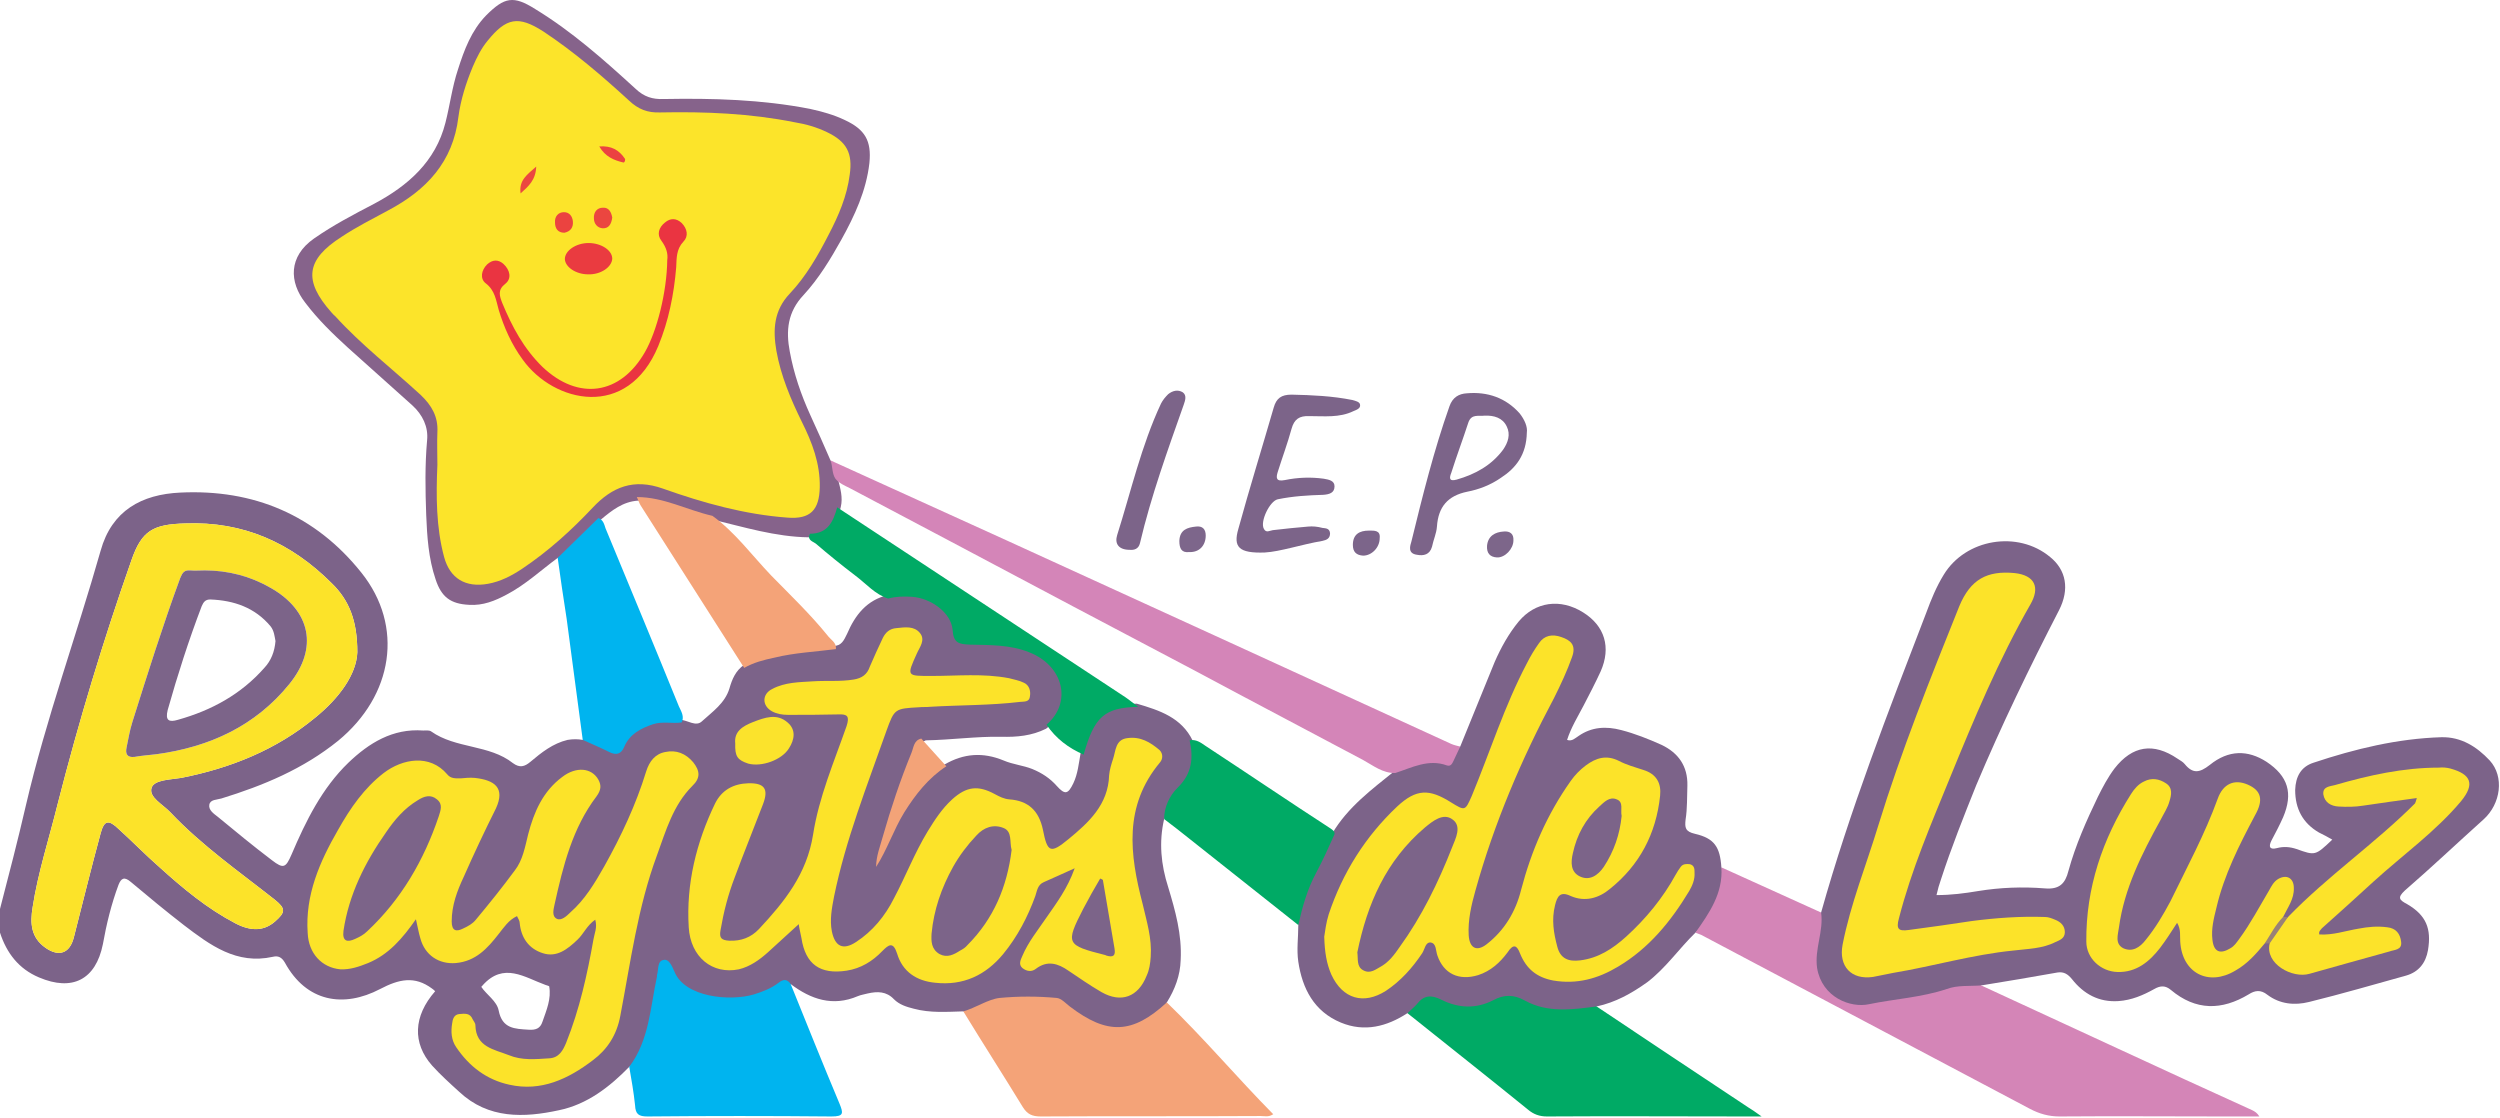
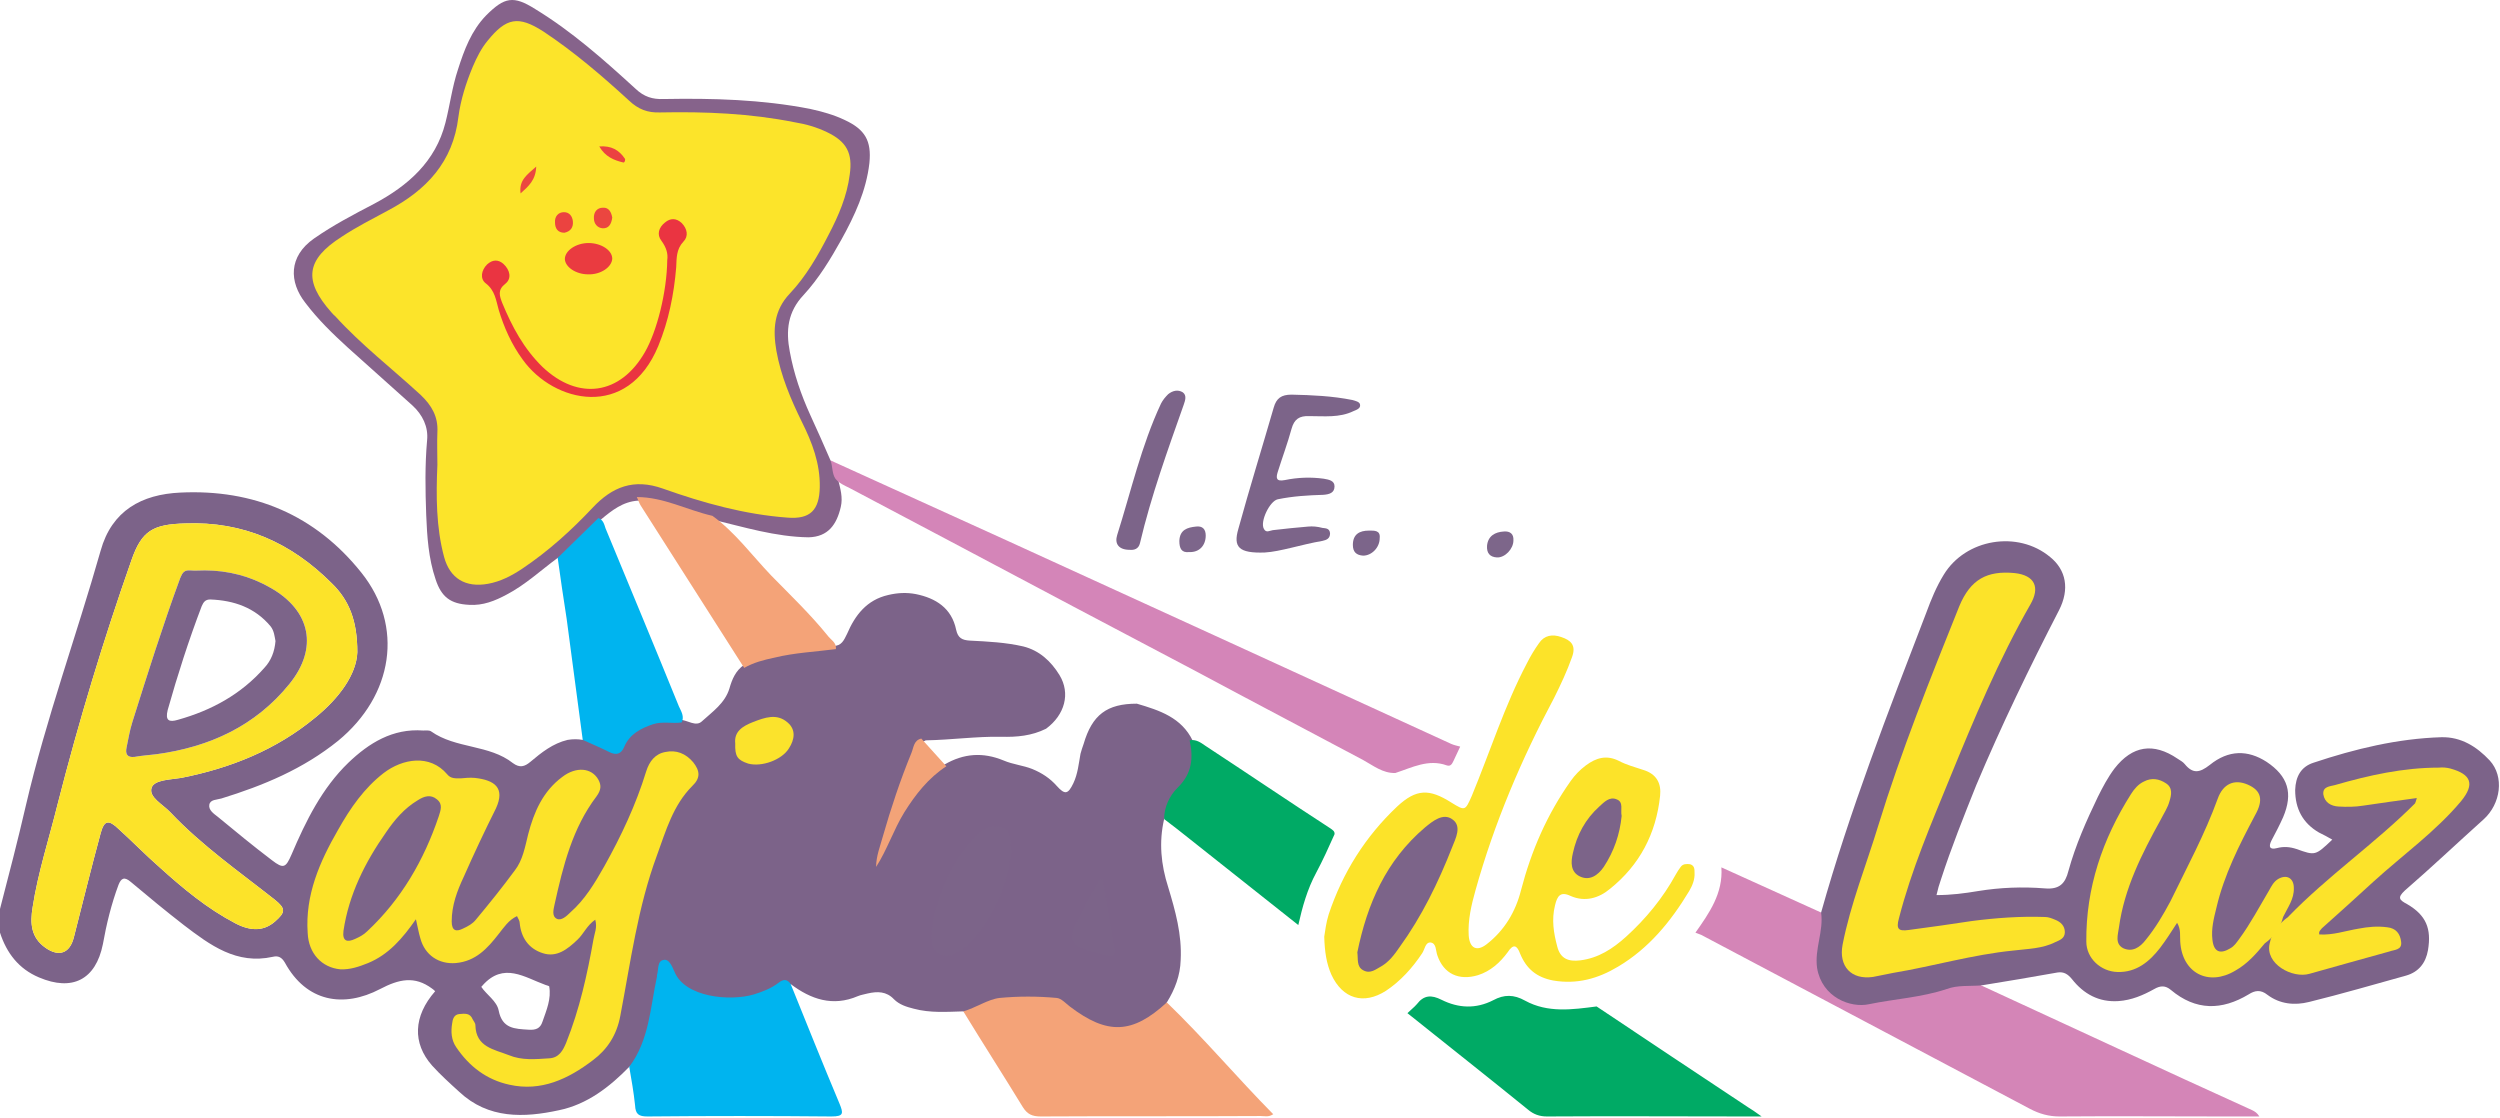
<svg xmlns="http://www.w3.org/2000/svg" width="559" height="250" viewBox="0 0 559 250" fill="none">
  <path fill-rule="evenodd" clip-rule="evenodd" d="M260.3 183.142C259.1 188.342 259.6 193.342 261.2 198.342C262.8 203.642 264.3 208.942 264 214.642C263.9 218.142 262.7 221.242 260.9 224.142C259.1 228.142 254.3 230.742 249.6 230.342C245.9 230.042 242.5 228.842 239.7 226.342C237.2 224.242 234.6 223.542 231.2 223.742C226.7 223.942 222.3 223.942 218.2 226.142C217.4 226.542 216.3 226.742 215.4 226.142C211.7 226.242 208 226.542 204.3 225.542C202.7 225.142 201.1 224.642 199.9 223.442C198.2 221.642 196.2 221.642 194 222.142C193.3 222.342 192.5 222.442 191.8 222.742C186.2 225.142 181.3 223.442 176.8 220.042C175.8 220.242 174.7 220.342 173.7 220.842C169.4 223.342 164.8 224.342 159.7 223.442C155.7 222.742 152.4 221.542 150.3 217.842C149.9 217.142 149.6 215.942 148.5 216.242C147.7 216.442 147.8 217.542 147.7 218.242C146.7 222.442 146.4 226.742 145.1 230.942C144.3 233.742 143.5 236.742 140.7 238.542C136.3 243.042 131.3 246.942 125 248.242C117.2 249.942 109.2 250.242 102.7 244.142C100.6 242.242 98.5 240.342 96.6 238.242C92.2 233.242 92.4 227.242 97.3 221.642C97.1 221.442 96.9 221.242 96.6 221.042C92.7 218.142 89.2 218.942 85 221.142C76.8 225.442 68.5 224.042 63.7 215.242C63 214.042 62.2 213.642 61 213.942C52.9 215.742 47 211.342 41.1 206.842C37.1 203.742 33.1 200.442 29.3 197.242C27.8 195.942 27.1 196.342 26.5 197.842C24.9 202.142 23.8 206.642 23 211.142C21.4 219.042 16.2 221.742 8.7 218.542C4.2 216.642 1.5 213.142 0 208.542C0 206.809 0 205.042 0 203.242C2 195.542 4 187.842 5.8 180.042C10.3 160.742 17.1 142.142 22.5 123.142C25 114.142 31.7 110.542 40.3 110.142C56.7 109.342 70.5 115.142 80.8 128.042C90.4 140.042 87.9 155.542 75.6 165.642C67.8 171.942 58.9 175.642 49.5 178.542C48.5 178.842 47 178.742 46.8 179.942C46.6 181.142 47.8 181.942 48.7 182.642C52.7 185.942 56.7 189.242 60.8 192.342C63.4 194.342 63.9 194.042 65.2 191.042C68.4 183.542 72 176.242 77.9 170.542C82.5 166.142 87.8 162.842 94.6 163.342C95.2 163.342 96 163.242 96.4 163.542C101.9 167.442 109.4 166.442 114.7 170.642C116.2 171.742 117.3 171.442 118.6 170.342C121.1 168.242 123.6 166.242 126.9 165.442C128.1 165.242 129.2 165.242 130.3 165.442C132.4 164.942 133.8 166.442 135.5 167.042C136.9 167.542 138.2 167.742 139.1 166.342C142.1 161.442 146.7 160.342 152 160.942C153.7 160.942 155.6 162.642 157 161.242C159.3 159.142 162.1 157.242 163.1 153.942C163.7 151.842 164.5 149.942 166.4 148.642C170.5 146.142 175.2 145.842 179.7 145.042C181.9 144.742 184.1 144.642 186.3 144.442C188.2 144.442 188.7 143.142 189.4 141.742C191.2 137.542 193.8 134.142 198.6 133.042C200.7 132.542 202.7 132.442 204.8 132.842C209.2 133.742 212.8 135.942 213.8 140.842C214.2 142.642 215.1 143.142 216.9 143.242C220.9 143.442 224.9 143.642 228.8 144.542C232.4 145.442 235 147.842 236.9 150.942C239.4 155.042 238.1 159.842 233.9 162.942C230.7 164.542 227.3 164.842 223.9 164.742C218.3 164.642 212.7 165.442 207 165.542C205.2 166.242 204.7 167.942 204.1 169.442C201.3 176.442 199.2 183.842 196.9 191.042C196.833 191.242 196.767 191.442 196.7 191.642C196.567 191.842 196.467 192.042 196.4 192.242C196.467 192.109 196.567 191.909 196.7 191.642C199.9 183.842 203.4 175.842 211.2 170.942C215.5 168.442 219.8 168.142 224.4 170.042C226.5 170.942 228.8 171.142 230.8 171.942C233 172.842 234.8 174.042 236.3 175.742C238.1 177.742 238.8 177.642 240 175.142C241 173.042 241.2 170.742 241.6 168.542C241.8 167.809 242.033 167.076 242.3 166.342C244.2 159.842 247.5 157.342 254.2 157.342C259.3 158.842 264.2 160.442 266.7 165.642C267.7 169.742 267.3 173.342 264.1 176.342C262.1 178.142 261.7 181.042 260.3 183.142ZM61.4 201.142C53.4 194.842 45.1 189.042 38.1 181.642C36.4 179.842 33.2 178.242 33.9 176.142C34.5 174.342 38.1 174.342 40.5 173.942C51.6 171.742 61.8 167.642 70.5 160.442C75.8 156.142 79.7 150.842 79.9 145.842C79.9 138.842 78.1 134.242 74.2 130.442C65.1 121.342 54.4 116.542 41.4 117.042C34.2 117.242 31.7 118.642 29.4 125.242C23.1 143.142 17.6 161.342 12.9 179.742C11 187.442 8.5 195.042 7.3 202.842C6.7 206.442 6.9 209.642 10.2 211.942C13.2 214.042 15.6 213.142 16.5 209.642C18.5 201.842 20.4 194.042 22.5 186.342C23.3 183.342 24.3 183.242 26.5 185.342C29.6 188.142 32.5 191.142 35.7 193.942C40.9 198.642 46.3 203.142 52.6 206.442C56.2 208.342 59.1 208.142 61.5 206.042C63.9 203.942 63.9 203.142 61.4 201.142ZM122.8 220.542C122.7 220.442 122.3 220.342 122 220.242C117.3 218.542 112.6 215.042 107.9 220.342C107.8 220.442 107.8 220.542 107.6 220.642C108.8 222.442 111.1 223.842 111.5 225.942C112.3 230.042 115.1 230.042 118.2 230.242C119.7 230.342 120.8 230.042 121.3 228.442C122.2 225.842 123.3 223.342 122.8 220.542Z" fill="#7C6389" />
  <path d="M124.7 124.742C120.9 127.542 117.5 130.742 113.3 132.942C110.7 134.342 108 135.442 104.9 135.242C100.8 135.042 98.7 133.542 97.4 129.542C95.8 124.842 95.5 119.942 95.3 115.142C95.1 109.542 95 104.042 95.5 98.442C95.8 95.442 94.5 92.742 92.2 90.642C87.4 86.342 82.6 82.042 77.8 77.742C74.4 74.642 71.1 71.442 68.3 67.742C64.6 63.042 64.5 57.342 70.2 53.342C74.5 50.342 79.1 47.942 83.7 45.542C91.2 41.542 97.4 36.142 99.6 27.442C100.6 23.542 101.1 19.442 102.4 15.542C103.8 11.142 105.4 6.842 108.7 3.442C112.8 -0.658 114.8 -1.058 119.7 2.042C127.9 7.042 135.1 13.442 142.1 19.842C144 21.642 145.9 22.242 148.4 22.142C159.4 21.942 170.3 22.242 181.1 24.342C183.8 24.942 186.4 25.642 188.9 26.842C193.4 28.942 194.9 31.442 194.4 36.442C193.7 42.642 191.1 48.242 188.1 53.642C185.7 57.942 183.1 62.242 179.7 65.942C176.1 69.742 175.7 73.942 176.6 78.642C177.5 83.542 179.1 88.242 181.2 92.842C182.733 96.176 184.233 99.542 185.7 102.942C187 104.142 187 105.742 187.4 107.242C187.9 109.242 188.5 111.242 188 113.342C187.1 117.242 185.2 120.042 180.8 120.142C173.4 120.042 166.3 117.842 159.2 116.142C154.9 114.942 150.7 113.542 146.4 112.342C145.2 112.042 143.9 111.942 142.7 111.942C139.3 112.142 136.8 114.142 134.4 116.142C132 118.442 129.7 120.842 127.3 123.142C126.6 123.842 125.9 124.842 124.7 124.742Z" fill="#86638B" />
  <path d="M407.2 204.042C413.6 181.242 422.2 159.142 430.7 137.042C431.8 134.042 433 131.142 434.6 128.542C439.5 120.442 451.2 118.542 458.4 124.542C462 127.442 462.8 131.742 460.4 136.442C453.8 149.242 447.5 162.242 441.9 175.542C439.1 182.542 436.3 189.542 434 196.642C433.6 197.742 433.3 198.842 433 200.142C436.3 200.142 439.3 199.742 442.3 199.242C447.2 198.442 452.2 198.242 457.2 198.642C460.5 198.942 461.8 197.542 462.5 194.742C464.1 188.942 466.5 183.542 469.1 178.142C470.2 175.942 471.3 173.842 472.8 171.842C476.8 166.709 481.5 165.976 486.9 169.642C487.5 170.042 488.1 170.342 488.5 170.842C490.3 173.042 491.8 172.842 494.1 171.042C498.3 167.642 502.6 167.642 506.8 170.342C511.6 173.542 512.8 177.342 510.5 182.742C509.7 184.542 508.8 186.242 507.9 187.942C507.2 189.342 507.5 190.042 509.1 189.642C510.6 189.242 512 189.342 513.5 189.842C517.7 191.342 517.7 191.342 521.5 187.742C520.5 187.142 519.5 186.642 518.5 186.142C514.9 184.042 513.2 180.842 513.2 176.642C513.3 173.642 514.5 171.442 517.3 170.542C526.6 167.442 536.1 165.142 545.9 164.842C550.3 164.742 553.8 166.942 556.7 170.042C560 173.642 559.2 179.742 555.3 183.242C549.4 188.542 543.7 193.942 537.7 199.142C536 200.742 536.5 201.242 538.2 202.142C542.5 204.642 543.7 207.642 542.9 212.442C542.4 215.342 540.8 217.342 538 218.142C530.8 220.142 523.6 222.242 516.3 224.042C513.1 224.842 509.8 224.542 507 222.442C505.5 221.242 504.2 221.442 502.8 222.342C496.8 225.942 491 226.042 485.4 221.342C484.2 220.342 483.1 220.342 481.7 221.142C479.2 222.542 476.6 223.642 473.7 223.842C469.3 224.142 465.9 222.242 463.3 218.942C462.4 217.842 461.5 217.242 460.1 217.442C454.4 218.442 448.7 219.442 443 220.342C442.6 220.842 442.1 220.942 441.5 221.042C433.7 222.442 426.1 224.142 418.3 225.442C410.3 226.742 403.7 219.542 405.6 211.642C406.2 209.142 405.6 206.342 407.2 204.042Z" fill="#7C6389" />
-   <path d="M326.5 166.942C329.1 160.642 331.6 154.342 334.2 148.042C335.6 144.842 337.3 141.742 339.6 138.942C343.3 134.542 348.9 133.742 354 136.942C358.8 139.942 360.3 144.742 357.9 150.142C356.7 152.742 355.4 155.242 354.1 157.742C352.8 160.242 351.3 162.642 350.4 165.442C351.5 165.842 352.2 165.042 353 164.542C355.9 162.542 359.1 162.342 362.5 163.242C365.6 164.042 368.6 165.242 371.5 166.542C375.3 168.342 377.4 171.342 377.3 175.642C377.2 178.142 377.3 180.742 376.9 183.242C376.7 185.042 376.8 185.942 379 186.442C383.3 187.442 384.6 189.342 384.9 193.942C386 195.742 385.4 197.642 384.9 199.542C384 203.142 382.1 206.142 379.1 208.542C375.4 212.142 372.5 216.442 368.3 219.642C364.8 222.142 361.2 224.142 357 225.042C356.6 225.642 356 226.042 355.3 226.142C350.4 226.342 345.4 227.142 340.7 224.642C338.5 223.342 336.3 223.242 334.1 224.342C330.4 226.142 326.7 226.242 323 224.642C320.5 223.542 318.4 223.542 316.5 225.842C316.1 226.342 315.4 226.442 314.7 226.542C310.1 229.542 305.1 230.842 299.8 228.642C293.8 226.142 291.2 221.042 290.3 215.042C289.9 212.342 290.3 209.642 290.3 206.842C289.6 203.142 291.3 199.942 292.7 196.742C294.3 193.242 295.9 189.642 297.9 186.342C301.4 180.442 306.7 176.542 311.9 172.342C315.2 170.642 318.7 169.542 322.5 170.142C323.5 170.242 324.2 170.042 324.7 169.142C325.1 168.342 325.6 167.442 326.5 166.942Z" fill="#7C6389" />
  <path d="M379.1 208.542C382.2 204.142 385.3 199.742 384.9 193.942C392.3 197.276 399.733 200.642 407.2 204.042C407.8 208.242 405.7 212.142 406.3 216.442C407.4 223.042 413.8 225.442 417.9 224.542C423.7 223.342 429.6 223.042 435.3 221.142C437.7 220.242 440.4 220.542 443 220.342C453.067 225.009 463.167 229.676 473.3 234.342C483.4 239.042 493.5 243.642 503.6 248.242C504.2 248.542 504.7 248.842 505.2 249.642C502.533 249.642 499.867 249.642 497.2 249.642C485 249.642 472.8 249.542 460.5 249.642C458.1 249.642 456 249.042 453.9 247.942C429.4 234.942 404.9 222.042 380.4 209.042C380 208.842 379.5 208.742 379.1 208.542Z" fill="#D485B7" />
  <path d="M215.4 226.142C218.2 225.342 220.9 223.442 223.5 223.142C227.7 222.742 232 222.742 236.3 223.142C237.3 223.242 238.3 224.342 239.2 225.042C247.6 231.442 253.2 231.242 260.9 224.142C269.2 232.142 276.6 240.942 284.7 249.142C283.6 249.842 282.8 249.542 281.9 249.542C265.5 249.642 249.1 249.542 232.7 249.642C230.8 249.642 229.7 249.142 228.7 247.542C224.3 240.342 219.8 233.342 215.4 226.142Z" fill="#F4A378" />
  <path d="M314.7 226.542C315.4 225.842 316.2 225.242 316.8 224.542C318.4 222.442 320.1 222.442 322.3 223.542C326.1 225.442 330 225.642 333.9 223.642C336.3 222.342 338.5 222.342 341 223.742C346.1 226.542 351.6 225.742 357 225.042C368.267 232.576 379.533 240.076 390.8 247.542C391.6 248.042 392.4 248.542 393.9 249.642C392.3 249.642 391.5 249.642 390.7 249.642C375.8 249.642 360.8 249.542 345.9 249.642C344.2 249.642 342.9 249.142 341.7 248.142C332.7 240.842 323.7 233.742 314.7 226.542Z" fill="#00AA65" />
  <path d="M140.7 238.542C145.2 232.542 145.4 225.242 146.9 218.342C146.9 218.242 146.9 218.142 146.9 218.042C147.3 216.842 146.9 214.842 148.4 214.642C149.6 214.342 150.3 216.142 150.8 217.242C153.1 223.042 163.3 223.942 168.6 222.342C170.5 221.742 172.4 221.042 174.1 219.742C175.1 218.942 176 218.842 176.8 220.042C180.4 228.942 184 237.942 187.7 246.742C188.6 248.942 188.7 249.642 185.9 249.642C172.233 249.509 158.533 249.509 144.8 249.642C142.8 249.642 142.1 249.142 142 247.142C141.7 244.242 141.2 241.442 140.7 238.542Z" fill="#00B4EF" />
  <path d="M186.8 107.042C186 105.842 186.2 104.242 185.7 102.942C198.8 108.942 212 114.842 225.1 120.842C258.233 135.976 291.367 151.142 324.5 166.342C325.2 166.642 325.8 166.742 326.5 166.942C326 168.042 325.5 169.042 325 170.142C324.7 170.742 324.4 171.442 323.5 171.142C319.4 169.642 315.7 171.642 312 172.842C309.2 172.942 307 171.142 304.8 169.942C292.4 163.342 280 156.842 267.7 150.242C249.3 140.542 230.9 130.842 212.5 121.042C205 117.042 197.5 113.142 190 109.142C188.8 108.542 187.6 108.042 186.8 107.042Z" fill="#D485B8" />
  <path d="M97.8 103.942C97.8 101.442 97.7 99.042 97.8 96.642C98 93.142 96.5 90.642 94.1 88.342C87.7 82.442 80.8 77.142 74.9 70.642C74.6 70.442 74.4 70.142 74.1 69.842C67.8 62.742 68.4 58.042 76.4 52.942C79.7 50.742 83.3 48.942 86.8 47.042C95.3 42.542 101.3 36.242 102.5 26.142C103 22.342 104.2 18.542 105.7 14.942C106.6 12.842 107.6 10.842 109 9.142C113.2 3.942 115.9 3.442 121.5 7.042C128.3 11.542 134.6 16.942 140.6 22.442C142.7 24.442 144.8 25.242 147.6 25.142C157.7 24.942 167.7 25.342 177.7 27.342C180.2 27.742 182.6 28.442 184.9 29.542C189.3 31.642 190.7 34.242 190 39.042C189.4 43.842 187.5 48.242 185.3 52.442C182.9 57.142 180.2 61.842 176.6 65.642C173 69.442 172.8 73.742 173.6 78.442C174.6 84.042 176.8 89.242 179.3 94.342C181.6 98.942 183.4 103.642 183.3 108.942C183.2 114.042 181.2 116.142 176.1 115.742C166.5 115.042 157.2 112.442 148.2 109.242C141.7 106.942 136.9 108.842 132.5 113.542C127.7 118.642 122.6 123.242 116.8 127.142C114.4 128.742 111.9 130.042 109.1 130.542C104.1 131.442 100.6 129.342 99.3 124.542C97.5 117.842 97.5 110.842 97.8 103.942Z" fill="#FCE42A" />
  <path d="M124.7 124.742C127.7 121.809 130.733 118.842 133.8 115.842C134.9 116.242 135.1 117.242 135.4 118.142C140.9 131.442 146.4 144.642 151.8 157.942C152.3 159.042 153.1 160.242 152.4 161.542C150.3 161.842 148.1 161.242 146 161.942C143.3 162.842 140.8 164.142 139.6 166.942C138.9 168.642 137.8 168.942 136.2 168.142C134.2 167.142 132.3 166.342 130.3 165.442C129.1 156.376 127.9 147.342 126.7 138.342C126 133.742 125.3 129.242 124.7 124.742Z" fill="#00B4EF" />
  <path d="M298.4 186.542C297.1 189.442 295.8 192.342 294.3 195.142C292.3 198.842 291.2 202.842 290.3 206.842C281.3 199.709 272.3 192.576 263.3 185.442C262.3 184.642 261.3 183.942 260.3 183.142C260.3 180.442 261.5 177.942 263.3 176.142C266.5 173.042 266.9 169.542 266 165.542C267.4 165.242 268.5 166.042 269.5 166.742C278.8 172.842 288.1 179.142 297.5 185.242C297.9 185.542 298.5 185.842 298.4 186.542Z" fill="#00AA65" />
  <path d="M282.8 123.542C277 123.742 275.7 122.342 276.9 118.242C279.4 109.142 282.2 100.142 284.8 91.142C285.4 89.042 286.5 88.242 288.8 88.242C293.4 88.342 297.9 88.542 302.4 89.442C303.1 89.642 304 89.842 304.1 90.442C304.3 91.342 303.3 91.642 302.6 91.942C299.5 93.442 296.1 93.042 292.8 93.042C290.5 92.942 289.4 93.742 288.8 95.842C287.9 99.142 286.7 102.342 285.7 105.542C285.3 106.842 285.3 107.742 287.3 107.342C290.2 106.742 293.1 106.642 296 107.042C297.1 107.242 298.4 107.442 298.4 108.742C298.4 110.242 297.2 110.542 295.9 110.642C292.5 110.742 289.1 110.942 285.7 111.642C283.9 112.042 281.7 116.642 282.6 118.242C283.1 119.242 283.9 118.642 284.6 118.542C287.3 118.242 289.9 117.942 292.5 117.742C293.5 117.642 294.6 117.742 295.7 118.042C296.3 118.142 297.3 118.042 297.4 119.242C297.4 120.442 296.6 120.742 295.7 120.942C291 121.742 286.3 123.342 282.8 123.542Z" fill="#7C6489" />
  <path d="M252.6 122.942C250.1 122.942 249.2 121.542 249.8 119.642C252.9 109.842 255.2 99.642 259.6 90.242C260 89.442 260.6 88.742 261.2 88.142C262.2 87.342 263.4 87.042 264.5 87.742C265.4 88.442 265 89.542 264.7 90.442C261.1 100.642 257.4 110.842 254.9 121.442C254.6 122.742 253.6 123.042 252.6 122.942Z" fill="#7C6489" />
  <path d="M265.9 123.442C264.2 123.642 263.7 122.642 263.7 120.942C263.8 118.442 265.5 117.942 267.4 117.742C268.9 117.542 269.6 118.342 269.6 119.742C269.6 121.942 268.2 123.542 265.9 123.442Z" fill="#7D668B" />
  <path d="M332.5 122.042C332.7 119.842 334.3 118.942 336.3 118.842C337.6 118.742 338.5 119.342 338.4 120.842C338.4 122.742 336.5 124.742 334.7 124.642C333.1 124.542 332.4 123.642 332.5 122.042Z" fill="#7D668A" />
  <path d="M308.5 120.342C308.5 122.442 306.7 124.242 304.8 124.242C303.3 124.142 302.5 123.442 302.5 121.842C302.5 119.442 304 118.642 306.1 118.642C307.3 118.642 308.7 118.542 308.5 120.342Z" fill="#7C658A" />
-   <path d="M240.3 194.142C237.6 195.342 235.5 196.342 233.4 197.242C232 197.842 231.9 199.142 231.5 200.342C229.8 205.042 227.5 209.442 224.3 213.342C220.4 218.042 215.4 220.442 209.1 219.742C204.9 219.342 201.8 217.242 200.6 213.242C199.7 210.442 198.7 211.242 197.3 212.642C195.1 214.942 192.5 216.542 189.3 217.042C183.4 217.942 180.1 215.642 179.2 209.742C179 208.642 178.7 207.542 178.6 206.642C176.3 208.742 174 210.842 171.7 212.942C169.8 214.642 167.7 216.142 165.2 216.742C159.3 217.942 154.4 214.042 154 207.342C153.4 197.642 155.7 188.342 159.9 179.642C161.4 176.642 164 175.242 167.3 175.142C171 175.042 171.9 176.442 170.6 179.842C168.5 185.342 166.3 190.742 164.3 196.142C162.8 200.042 161.8 203.942 161.1 208.042C160.8 209.742 161.3 210.242 163.1 210.342C165.7 210.442 167.9 209.642 169.7 207.742C175.4 201.642 180.4 195.442 181.8 186.642C183.1 178.242 186.5 170.342 189.3 162.342C190 160.142 189.5 159.642 187.4 159.742C183.7 159.842 179.9 159.842 176.2 159.842C174.9 159.842 173.7 159.642 172.6 159.042C170.3 157.742 170.4 155.142 172.7 154.042C175.5 152.542 178.7 152.542 181.8 152.342C184.8 152.142 187.9 152.442 190.9 151.942C192.7 151.642 193.9 150.842 194.5 149.042C195.4 146.942 196.4 144.742 197.4 142.642C198 141.442 198.9 140.542 200.5 140.442C202.4 140.242 204.4 139.942 205.7 141.542C207 143.142 205.6 144.742 205 146.142C202.7 151.242 202.7 151.142 208.3 151.142C214.1 151.142 219.8 150.542 225.6 151.642C226.7 151.942 227.9 152.142 228.9 152.642C230.1 153.142 230.5 154.442 230.3 155.642C230.2 157.042 229 156.842 228.1 156.942C221.4 157.742 214.6 157.642 207.9 158.042C207.1 158.142 206.3 158.042 205.5 158.142C200.1 158.442 200 158.442 198.2 163.442C193.9 175.642 189.1 187.742 186.5 200.442C186 203.042 185.5 205.642 186 208.242C186.7 211.642 188.5 212.542 191.4 210.642C195.1 208.242 197.9 204.842 199.9 200.842C202.5 195.942 204.5 190.742 207.4 185.942C209 183.342 210.6 180.842 212.9 178.742C216.1 175.842 218.7 175.542 222.4 177.542C223.5 178.142 224.5 178.642 225.7 178.742C229.9 179.042 232.3 181.242 233.2 185.542C234.2 190.642 234.9 190.942 238.9 187.642C243.4 183.942 247.8 179.942 248 173.342C248.1 172.142 248.5 170.842 248.9 169.642C249.5 167.842 249.4 165.342 252.1 165.042C255 164.642 257.2 165.942 259.3 167.742C260.1 168.542 260 169.742 259.4 170.442C251.2 180.242 252.6 191.042 255.5 202.142C256.4 206.042 257.6 209.842 257.3 213.942C257.2 215.442 257 216.842 256.4 218.142C254.5 222.942 250.7 224.342 246.3 221.842C243.7 220.342 241.3 218.642 238.9 217.042C236.6 215.442 234.2 214.642 231.6 216.642C230.7 217.342 229.6 217.242 228.6 216.442C227.7 215.642 228.2 214.642 228.6 213.742C229.9 210.642 232.1 207.942 234 205.142C236.3 201.842 238.7 198.642 240.3 194.142Z" fill="#FCE329" />
  <path d="M133.1 205.642C131.2 206.942 130.5 208.842 129.1 210.142C126.9 212.242 124.5 214.142 121.4 213.142C118.2 212.142 116.5 209.642 116.2 206.342C116.2 205.942 115.9 205.442 115.6 204.842C113.7 205.742 112.7 207.342 111.5 208.842C109 212.042 106.4 214.942 101.9 215.342C98.1 215.642 95 213.542 94 209.842C93.6 208.542 93.4 207.242 93 205.542C90 209.842 86.9 213.442 82.3 215.342C80.3 216.142 78.3 216.842 76.1 216.742C71.9 216.342 69 213.142 68.8 208.642C68.2 200.142 71.5 192.642 75.6 185.542C78.3 180.742 81.4 176.242 85.8 172.842C90 169.642 96.1 168.542 100 173.142C100.8 174.142 101.9 174.042 103 174.042C104 173.942 105.1 173.842 106.2 173.942C110.6 174.442 113 176.142 110.9 180.742C108.4 185.742 106 190.842 103.7 196.042C102.2 199.242 101 202.442 101 206.042C101 208.242 102.1 208.342 103.5 207.642C104.6 207.142 105.7 206.542 106.4 205.642C109.4 202.042 112.3 198.442 115.1 194.642C116.9 192.342 117.4 189.342 118.1 186.542C119.4 181.542 121.4 176.942 125.7 173.742C128.8 171.342 132.3 171.642 133.8 174.342C134.5 175.642 134.4 176.642 133.4 178.042C128 185.142 125.9 193.642 124 202.242C123.8 203.242 123.3 204.842 124.5 205.442C125.5 205.942 126.7 204.842 127.5 204.042C130.8 201.142 133 197.442 135.1 193.742C138.9 186.942 142.2 179.942 144.5 172.442C145.2 170.242 146.5 168.542 148.8 168.142C151.2 167.642 153.3 168.442 155 170.442C156.5 172.342 156.7 173.942 154.8 175.742C150.5 180.042 148.9 185.742 146.9 191.242C142.6 202.842 141 215.142 138.7 227.142C137.9 231.442 135.8 234.642 132.6 237.042C127.1 241.242 121 244.142 113.9 242.542C108.8 241.442 104.9 238.442 102 234.142C100.9 232.542 100.8 230.642 101.1 228.842C101.2 227.942 101.5 226.842 102.7 226.742C103.9 226.642 105.1 226.442 105.7 227.942C105.9 228.342 106.3 228.742 106.3 229.242C106.4 234.142 110.5 234.642 113.8 235.942C116.7 237.142 119.7 236.842 122.8 236.642C125 236.542 125.9 234.842 126.6 233.142C129.6 225.642 131.3 217.942 132.7 210.042C132.9 208.742 133.6 207.442 133.1 205.642Z" fill="#FCE329" />
  <path d="M166.4 149.342C158.667 137.209 150.933 125.076 143.2 112.942C142.9 112.442 142.7 111.742 142.4 111.142C148.4 111.142 153.6 114.042 159.3 115.342C164.4 119.042 168.1 124.142 172.4 128.642C176.7 133.042 181.1 137.242 185 142.042C185.7 143.042 187.1 143.642 186.9 145.142C182.3 145.742 177.7 145.942 173.2 147.042C170.8 147.542 168.5 148.142 166.4 149.342Z" fill="#F4A378" />
  <path d="M196.7 191.642C196.567 191.842 196.467 192.042 196.4 192.242C196.467 192.109 196.567 191.909 196.7 191.642Z" fill="#7C6389" />
  <path d="M206 165.142C207.867 167.209 209.733 169.276 211.6 171.342C207.6 173.942 204.7 177.642 202.2 181.642C199.8 185.542 198.4 189.942 195.9 193.842C195.9 191.442 196.8 189.242 197.4 187.042C199.2 180.742 201.3 174.442 203.8 168.342C204.3 167.142 204.3 165.542 206 165.142Z" fill="#F3A378" />
  <path d="M164.4 166.242C164.1 163.542 166.1 162.342 168.4 161.442C171 160.442 173.7 159.442 176.1 161.542C178 163.142 177.7 165.342 176.4 167.342C174.8 169.942 170.3 171.542 167.3 170.742C164.9 169.942 164.3 169.142 164.4 166.242Z" fill="#FBE32C" />
  <path d="M426.8 207.942C431.5 207.342 436.2 206.642 440.9 205.942C446.3 205.242 451.8 204.842 457.3 205.042C458 205.042 458.8 205.342 459.5 205.642C460.8 206.142 461.7 207.042 461.7 208.442C461.7 209.842 460.5 210.242 459.6 210.642C456.7 212.142 453.4 212.142 450.2 212.542C441.1 213.442 432.3 216.042 423.3 217.542C421.8 217.842 420.3 218.142 418.8 218.442C413.9 219.142 411.1 216.042 412 211.242C413.8 202.042 417.3 193.442 420 184.542C425.1 167.942 431.6 151.742 438.1 135.542C440.6 129.542 444.3 127.542 450.5 128.142C455 128.642 456.2 131.342 454 135.142C446.9 147.542 441.4 160.742 436 173.942C431.8 184.242 427.4 194.442 424.6 205.342C423.9 207.842 424.6 208.242 426.8 207.942Z" fill="#FCE329" />
  <path d="M506.4 210.942C504.5 213.242 502.5 215.542 499.8 217.042C493.8 220.642 487.9 217.542 487.5 210.542C487.4 209.242 487.7 207.842 486.8 206.342C485.5 208.342 484.3 210.242 483 211.942C480.6 215.042 477.7 217.442 473.5 217.342C469.7 217.242 466.5 214.242 466.5 210.542C466.4 198.542 470.1 187.642 476.5 177.542C477.2 176.442 478.1 175.342 479.4 174.742C481.1 173.842 482.8 174.142 484.3 175.142C485.9 176.142 485.5 177.842 485.1 179.142C484.7 180.642 483.8 181.942 483.1 183.342C478.9 190.942 475 198.642 473.8 207.342C473.6 208.942 472.8 211.042 474.8 212.042C476.8 212.942 478.5 211.842 479.8 210.142C482 207.442 483.7 204.542 485.3 201.542C489 193.942 493 186.542 495.9 178.542C497.1 175.242 499.6 174.142 502.6 175.442C505.6 176.742 506.2 178.842 504.2 182.342C500.7 188.942 497.3 195.642 495.6 202.942C495 205.342 494.4 207.742 494.7 210.142C495 212.842 496.4 213.442 498.7 212.042C499.6 211.542 500.1 210.742 500.7 209.942C503.2 206.542 505.2 202.742 507.4 199.042C507.9 198.142 508.4 197.142 509.4 196.542C511.3 195.442 512.9 196.342 512.9 198.542C513 201.042 511.5 202.942 510.5 205.042C509.9 207.442 508.5 209.442 506.4 210.942Z" fill="#FCE329" />
  <path d="M511.6 205.042C520.5 195.842 531 188.642 540 179.642C540.1 179.442 540.2 179.142 540.4 178.442C536.2 179.042 532.3 179.542 528.4 180.142C526.6 180.442 524.7 180.442 522.9 180.342C521.2 180.242 519.8 179.442 519.5 177.642C519.3 175.842 521 175.842 522.1 175.542C529.7 173.342 537.4 171.642 545.3 171.642C546.2 171.542 547.1 171.642 547.9 171.842C552.6 173.142 553.4 175.342 550.3 179.142C544.6 185.942 537.3 191.142 530.7 197.142C526.9 200.642 523 204.142 519.2 207.542C518.9 207.942 518.4 208.242 518.6 208.942C521.6 209.142 524.4 208.142 527.4 207.642C529.5 207.242 531.6 207.042 533.8 207.342C535.7 207.542 536.7 208.742 536.9 210.642C537.1 212.442 535.4 212.342 534.3 212.742C528.3 214.442 522.3 216.042 516.4 217.742C512.6 218.842 506.4 215.542 507.5 210.942C508 208.342 509.6 206.542 511.6 205.042Z" fill="#FCE32A" />
-   <path d="M511.6 205.042C510.267 206.976 508.9 208.942 507.5 210.942C507.167 210.942 506.8 210.942 506.4 210.942C507.7 208.942 508.8 206.742 510.5 205.042C510.9 205.042 511.267 205.042 511.6 205.042Z" fill="#998177" />
  <path d="M296.1 209.442C296.3 208.242 296.5 206.342 297.1 204.442C300.2 195.142 305.3 187.042 312.4 180.342C316.7 176.342 319.6 176.342 324.5 179.442C327.6 181.342 327.6 181.342 329.1 177.942C333.2 168.042 336.4 157.842 341.4 148.342C342.2 146.742 343.1 145.242 344.1 143.842C345.3 142.042 347.1 141.742 349.1 142.442C351.2 143.142 352.5 144.242 351.5 146.942C350.4 150.042 349 153.042 347.5 156.042C340.2 169.742 334.1 184.042 329.9 199.142C329 202.342 328.2 205.742 328.4 209.142C328.6 212.042 330.2 212.842 332.4 211.142C336.4 208.042 338.9 203.842 340.1 199.042C342.4 190.242 345.9 182.142 351.2 174.642C352.133 173.309 353.267 172.142 354.6 171.142C356.9 169.442 359.2 168.742 362 170.142C363.7 171.042 365.6 171.542 367.4 172.142C370.4 173.042 371.5 175.142 371.2 177.942C370.3 186.442 366.6 193.442 360 198.742C357.5 200.842 354.4 201.742 351.2 200.342C348.9 199.242 348.2 200.342 347.7 202.442C346.9 205.642 347.4 208.642 348.2 211.642C348.9 214.442 350.8 215.042 353.3 214.742C357.4 214.242 360.6 212.142 363.6 209.442C368 205.442 371.8 200.842 374.7 195.542C375.033 194.942 375.4 194.376 375.8 193.842C376.3 193.142 377.1 193.142 377.9 193.242C378.9 193.542 378.9 194.342 378.9 195.142C379 196.642 378.4 198.042 377.7 199.242C373.6 206.042 368.7 212.042 361.8 216.142C357.3 218.842 352.6 220.142 347.3 219.242C343.6 218.542 341.3 216.642 339.9 213.242C339.2 211.342 338.4 210.942 337.1 212.942C335.4 215.242 333.3 217.142 330.5 218.042C326.2 219.342 322.8 217.742 321.4 213.642C321 212.542 321.2 210.942 319.9 210.742C318.7 210.642 318.6 212.242 318 213.142C315.8 216.442 313.2 219.342 309.9 221.542C304.9 224.742 300.2 223.342 297.7 217.942C296.6 215.442 296.2 212.842 296.1 209.442Z" fill="#FCE329" />
-   <path fill-rule="evenodd" clip-rule="evenodd" d="M341.4 96.742C341.3 101.642 339 104.642 335.6 106.842C333.3 108.442 330.7 109.442 328.1 109.942C323.7 110.842 321.6 113.342 321.3 117.742C321.2 119.242 320.5 120.742 320.2 122.242C319.7 124.042 318.3 124.342 316.8 124.042C314.7 123.742 315.3 122.042 315.6 121.042C318.1 110.842 320.6 100.742 324.1 90.842C324.8 88.842 326.2 88.042 328 87.942C332.6 87.542 336.7 88.942 339.8 92.442C340.9 93.842 341.6 95.442 341.4 96.742ZM336.9 95.342C336 93.442 334.1 92.842 331.9 92.942C330.6 93.142 329 92.442 328.3 94.542C327.1 98.242 325.7 101.942 324.5 105.742C324.1 106.742 323.9 107.742 325.7 107.242C329.9 106.042 333.5 104.042 336.1 100.542C337.2 98.942 337.8 97.142 336.9 95.342Z" fill="#7C6489" />
  <path d="M226.2 190.042C225.2 198.242 222.2 205.442 216.3 211.342C215.9 211.842 215.3 212.242 214.7 212.542C213.3 213.442 211.8 214.242 210.1 213.342C208.2 212.242 208.2 210.442 208.3 208.742C208.8 203.442 210.5 198.542 213.1 193.842C214.5 191.342 216.3 188.942 218.3 186.842C220 184.942 222.2 184.242 224.4 185.142C226.4 185.942 225.7 188.342 226.2 190.042Z" fill="#7C6489" />
  <path d="M246.6 196.742C247.5 201.842 248.3 206.942 249.2 212.042C249.5 213.742 248.9 214.142 247.3 213.642C247.233 213.576 247.167 213.542 247.1 213.542C238.4 211.342 238.2 211.042 242.2 203.242C243.4 200.942 244.7 198.642 246 196.442C246.2 196.509 246.4 196.609 246.6 196.742Z" fill="#7C6489" />
  <path d="M76.8 208.142C78 200.042 81.6 192.842 86.3 186.142C88.2 183.342 90.4 180.742 93.4 178.942C94.8 178.042 96.3 177.542 97.7 178.742C99.1 179.842 98.5 181.242 98.1 182.542C94.8 192.342 89.7 201.142 82.1 208.242C81.3 209.042 80.3 209.542 79.4 209.942C77.7 210.742 76.5 210.542 76.8 208.142Z" fill="#7C6489" />
  <path d="M303.5 212.942C305.7 202.142 309.9 192.442 318.6 185.042C320.3 183.642 322.7 181.642 324.8 183.242C326.9 184.742 325.5 187.442 324.7 189.442C321.6 197.342 317.9 204.942 312.9 211.842C311.8 213.442 310.6 215.042 308.9 216.042C307.6 216.742 306.4 217.842 304.8 216.942C303.3 216.142 303.7 214.442 303.5 212.942Z" fill="#7C6489" />
  <path d="M362.6 182.442C362.2 186.542 360.9 190.342 358.6 193.842C357.3 195.742 355.4 197.042 353.2 195.942C351.2 194.942 351.2 192.842 351.7 190.742C352.6 186.642 354.5 183.142 357.6 180.342C358.7 179.342 359.9 178.042 361.5 178.742C363.1 179.342 362.3 181.142 362.6 182.442Z" fill="#7C6489" />
  <path d="M149.2 58.142C149.4 56.742 149 55.342 147.9 53.842C146.8 52.442 147.3 50.842 148.7 49.742C149.9 48.742 151.2 48.742 152.4 49.842C153.7 51.142 154 52.842 152.8 54.042C151.2 55.742 151.3 57.742 151.2 59.742C150.7 65.842 149.5 71.742 147.2 77.342C140.3 94.042 123.8 90.042 116.9 80.442C114.4 77.042 112.7 73.242 111.5 69.242C110.9 67.142 110.7 64.942 108.6 63.342C107.3 62.342 107.6 60.442 108.9 59.142C110.1 58.042 111.4 57.942 112.6 59.042C114 60.342 114.5 62.242 113 63.442C111.2 64.842 111.7 66.142 112.3 67.742C114.5 73.042 117.1 77.942 121.3 82.042C129.3 89.642 138.7 88.342 144.2 78.742C146.9 74.042 149.1 65.342 149.2 58.142Z" fill="#EA3441" />
  <path d="M131.5 61.342C128.8 61.342 126.4 59.742 126.3 57.942C126.3 56.042 128.8 54.342 131.6 54.342C134.4 54.342 136.9 55.942 136.9 57.842C136.8 59.742 134.3 61.442 131.5 61.342Z" fill="#EA3B40" />
  <path d="M126.2 52.042C124.7 52.042 124.1 51.042 124.1 49.742C124 48.442 124.8 47.442 126.1 47.442C127.3 47.442 128 48.342 128.1 49.542C128.2 50.842 127.6 51.742 126.2 52.042Z" fill="#EB4340" />
  <path d="M136.9 48.642C136.7 50.142 136.1 51.142 134.7 51.042C133.6 50.942 132.8 50.042 132.8 48.842C132.7 47.442 133.5 46.442 134.8 46.442C136.2 46.342 136.7 47.542 136.9 48.642Z" fill="#EB4640" />
  <path d="M134 32.742C136.7 32.542 138.4 33.542 139.7 35.442C139.9 35.742 139.7 36.342 139.4 36.342C137.3 35.842 135.3 35.042 134 32.742Z" fill="#EB4241" />
  <path d="M119.9 37.242C119.8 40.242 118.2 41.642 116.4 43.242C116 40.242 117.9 39.042 119.9 37.242Z" fill="#EB4740" />
  <path fill-rule="evenodd" clip-rule="evenodd" d="M61.5 206.042C59.1 208.142 56.2 208.342 52.6 206.442C46.3 203.142 40.9 198.642 35.7 193.942C32.5 191.142 29.6 188.142 26.5 185.342C24.3 183.242 23.3 183.342 22.5 186.342C20.4 194.042 18.5 201.842 16.5 209.642C15.6 213.142 13.2 214.042 10.2 211.942C6.9 209.642 6.7 206.442 7.3 202.842C8.5 195.042 11 187.442 12.9 179.742C17.6 161.342 23.1 143.142 29.4 125.242C31.7 118.642 34.2 117.242 41.4 117.042C54.4 116.542 65.1 121.342 74.2 130.442C78.1 134.242 79.9 138.842 79.9 145.842C79.7 150.842 75.8 156.142 70.5 160.442C61.8 167.642 51.6 171.742 40.5 173.942C38.1 174.342 34.5 174.342 33.9 176.142C33.2 178.242 36.4 179.842 38.1 181.642C45.1 189.042 53.4 194.842 61.4 201.142C63.9 203.142 63.9 203.942 61.5 206.042ZM30.1 169.242C31.7 168.942 33.4 168.842 35 168.642C46.8 167.042 57.1 162.342 64.7 152.942C71.2 144.942 69.5 136.542 60.5 131.442C56 128.842 51 127.542 45.8 127.542C44.7 127.542 43.6 127.642 42.5 127.542C41.2 127.442 40.8 128.042 40.3 129.242C36.4 139.842 33 150.642 29.6 161.442C29 163.342 28.7 165.242 28.3 167.142C28 168.542 28.4 169.442 30.1 169.242Z" fill="#FCE329" />
  <path fill-rule="evenodd" clip-rule="evenodd" d="M35 168.642C33.4 168.842 31.7 168.942 30.1 169.242C28.4 169.442 28 168.542 28.3 167.142C28.7 165.242 29 163.342 29.6 161.442C33 150.642 36.4 139.842 40.3 129.242C40.8 128.042 41.2 127.442 42.5 127.542C43.6 127.642 44.7 127.542 45.8 127.542C51 127.542 56 128.842 60.5 131.442C69.5 136.542 71.2 144.942 64.7 152.942C57.1 162.342 46.8 167.042 35 168.642ZM39.8 160.942C47.3 158.842 53.9 155.242 59.1 149.342C60.6 147.742 61.4 145.742 61.6 143.342C61.4 142.342 61.3 141.042 60.5 140.042C57 135.842 52.3 134.242 47 134.042C45.9 134.042 45.5 134.642 45.1 135.542C42.2 143.142 39.7 150.942 37.5 158.742C36.9 161.142 37.8 161.542 39.8 160.942Z" fill="#7C6489" />
-   <path d="M187.2 113.442C208.667 127.576 230.167 141.742 251.7 155.942C252.6 156.542 253.5 157.342 254.5 158.042C246.9 158.242 244.7 160.242 242.3 168.742C238.9 167.242 236.1 165.142 234 162.042C239.8 157.042 237.8 148.842 230.1 145.842C225.9 144.142 221.3 144.242 216.9 144.142C214.3 144.042 213.2 143.742 213 140.842C212.7 137.042 208.2 133.742 203.9 133.442C202.1 133.342 200.4 133.342 198.6 133.842C195.7 132.942 193.7 130.542 191.3 128.742C188.233 126.409 185.267 124.009 182.4 121.542C181.7 121.042 180.4 120.742 181.1 119.342C185.1 119.342 186.3 116.642 187.2 113.442Z" fill="#00AA65" />
</svg>